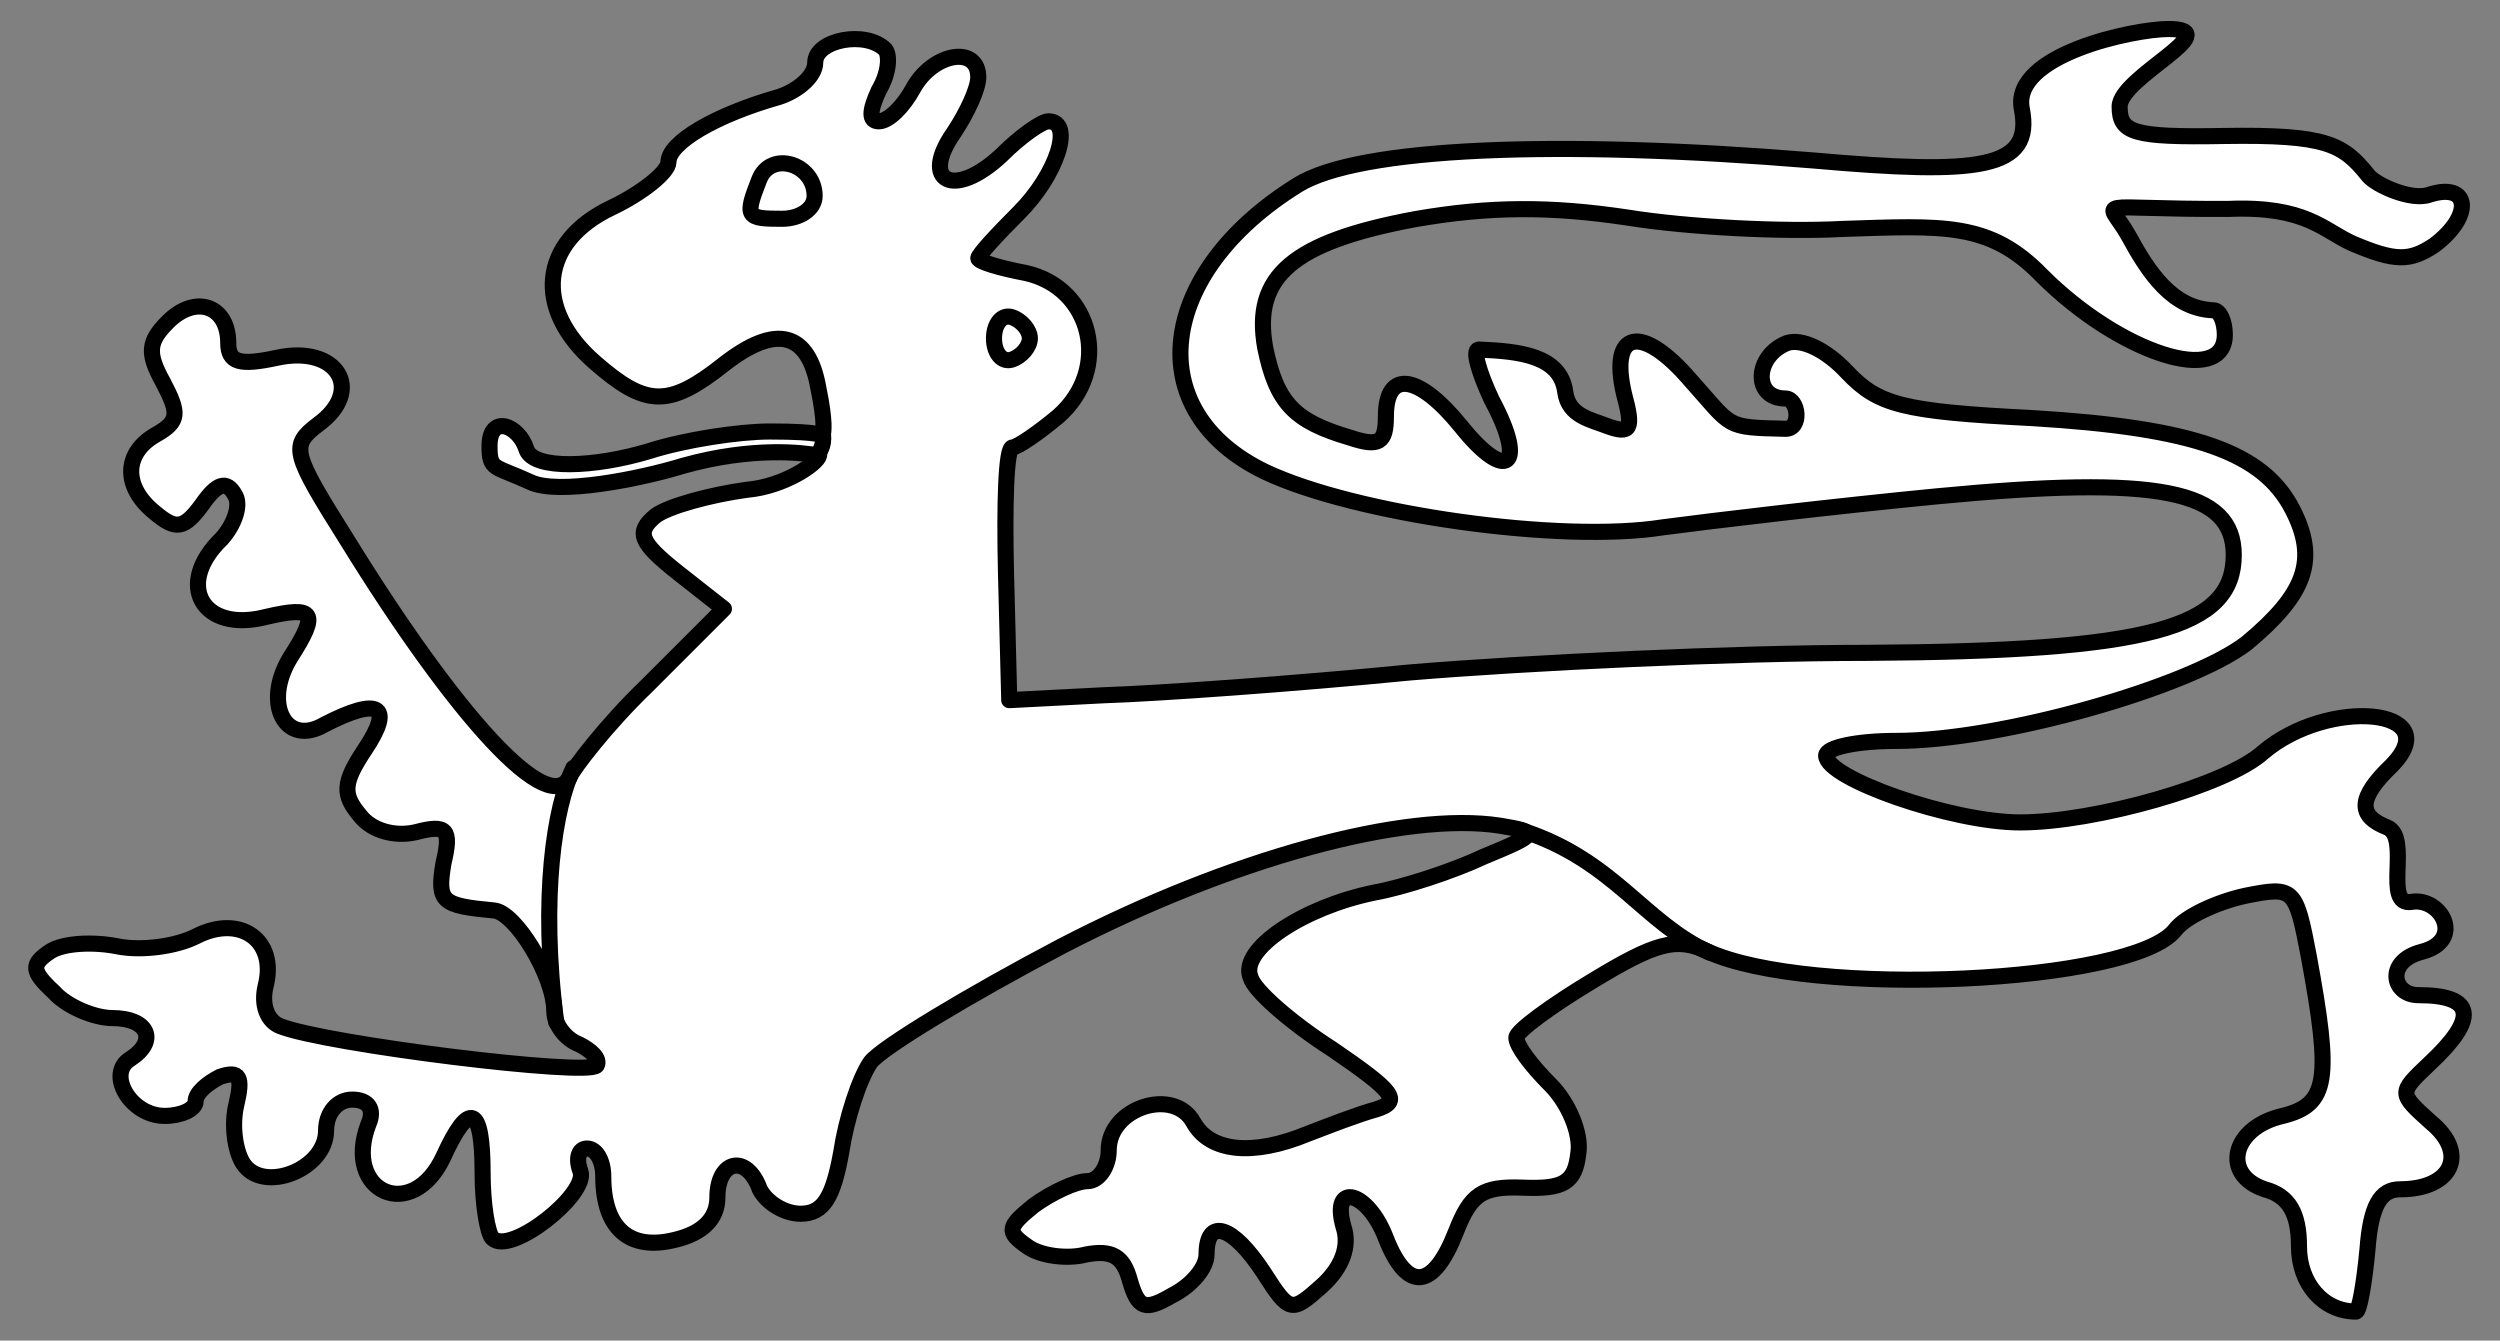
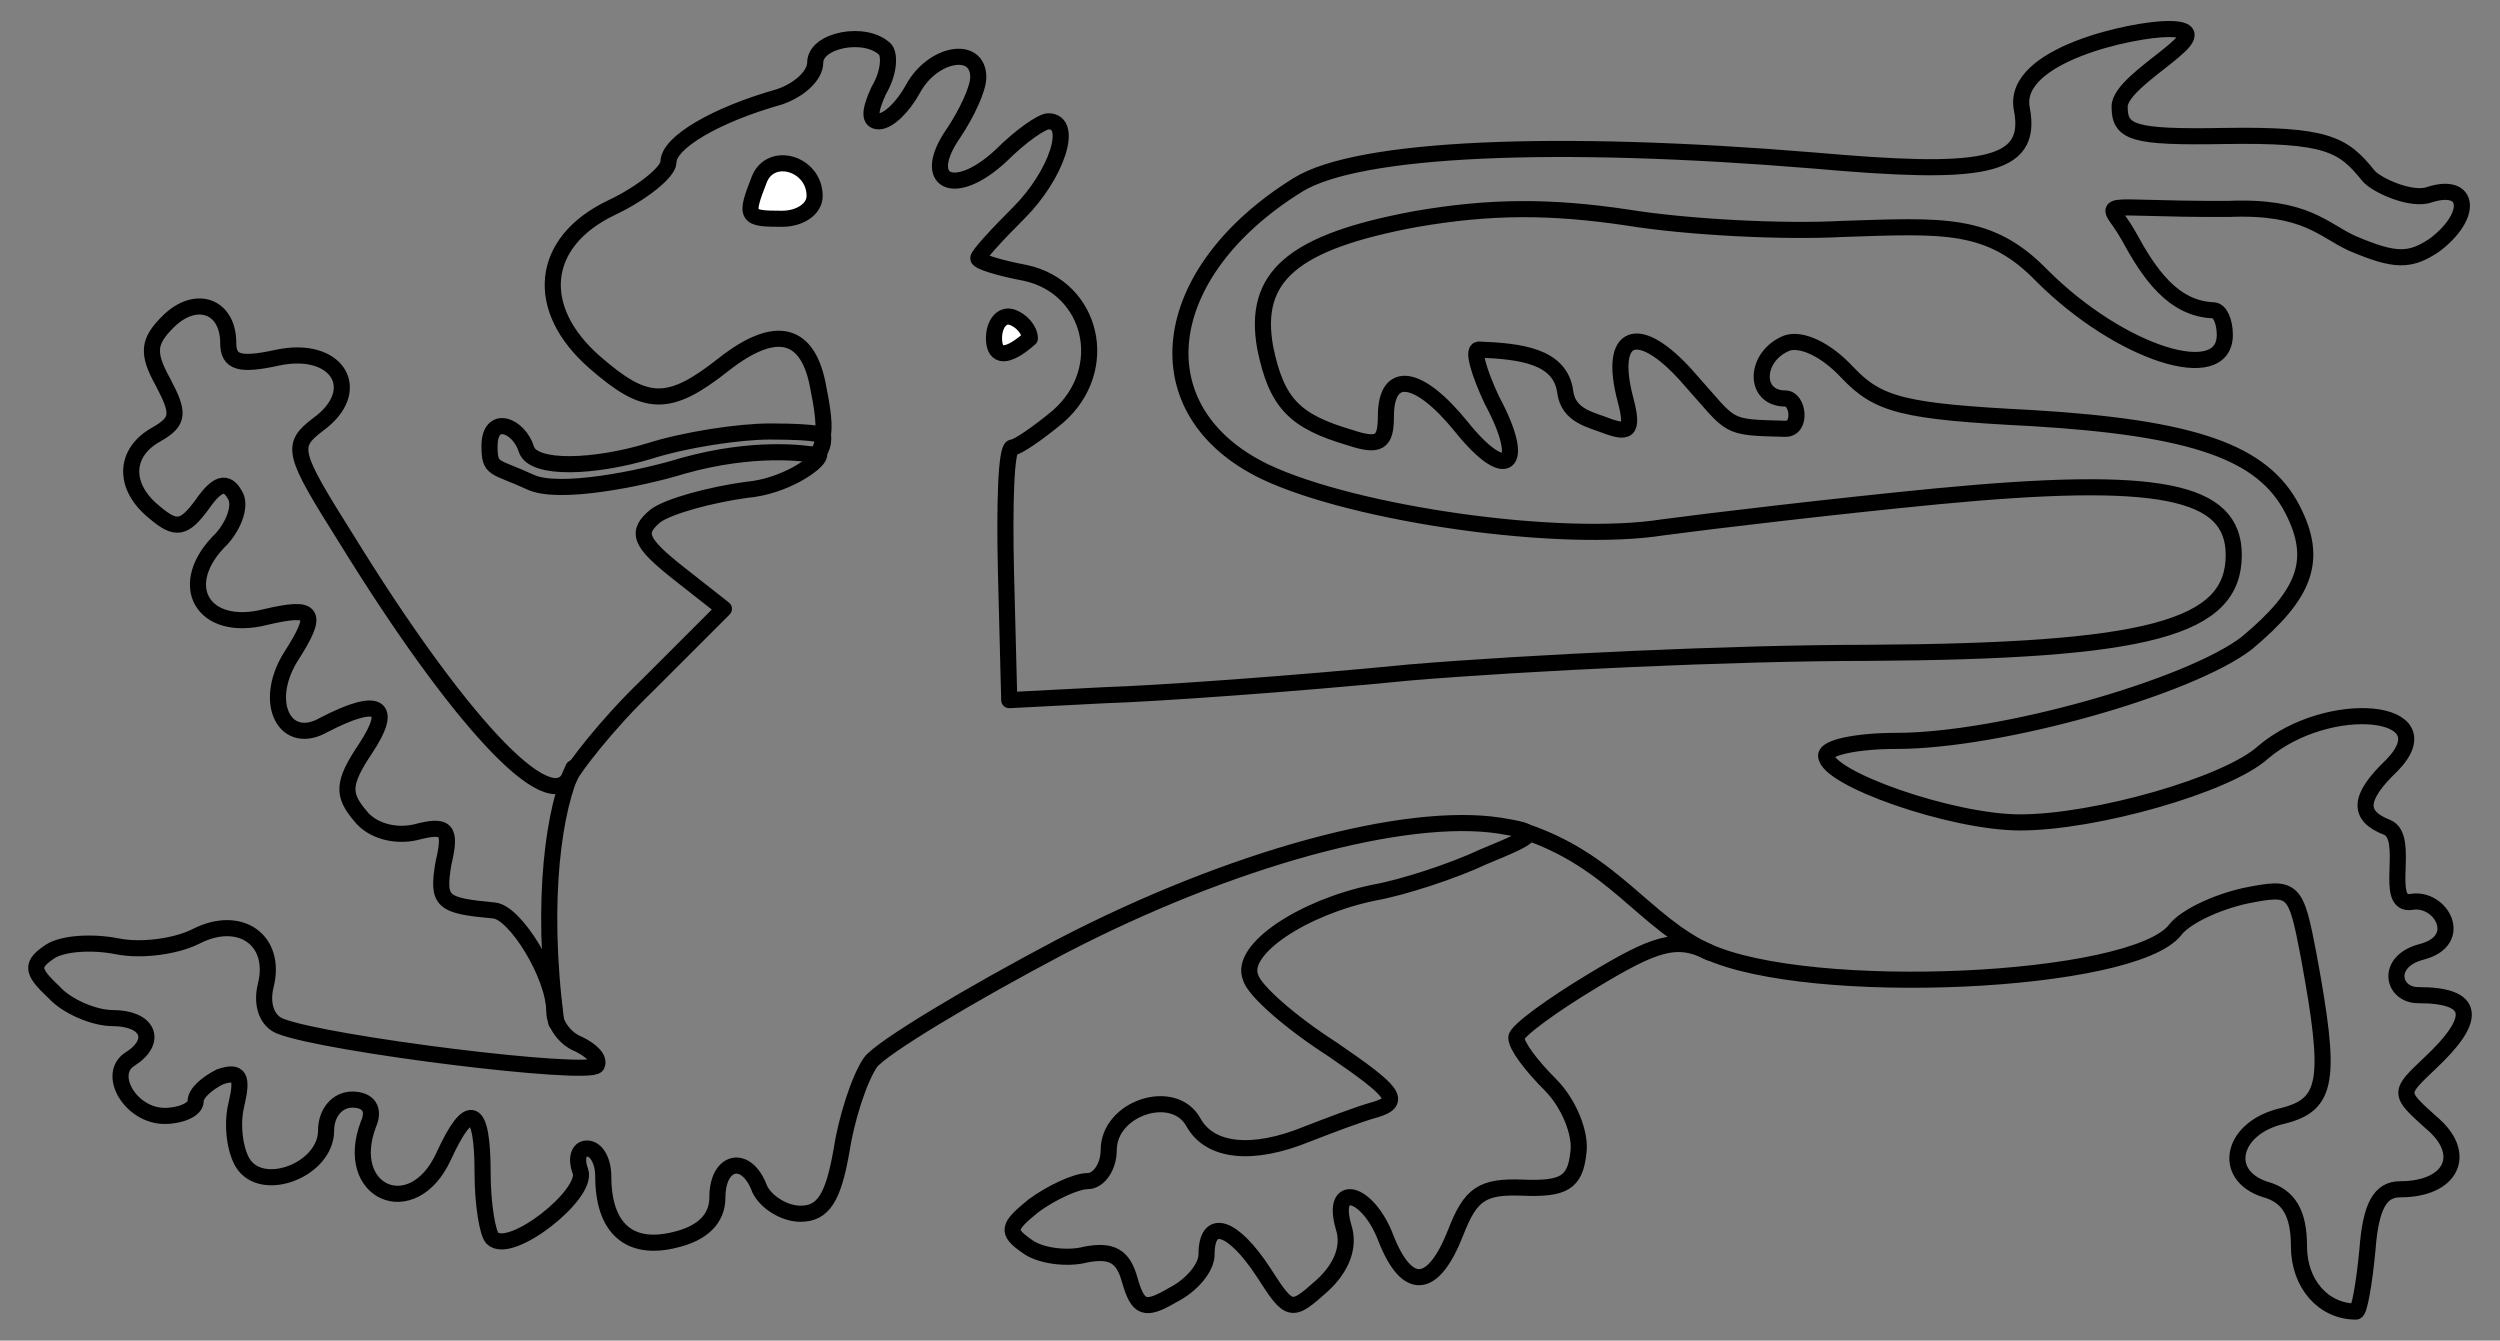
<svg xmlns="http://www.w3.org/2000/svg" version="1.1" viewBox="54 99 310.5 166.5" width="310.5" height="166.5">
  <rect x="54" y="99" width="310.5" height="166.5" fill="#808080" stroke="none" />
  <defs>
    <clipPath id="artboard_clip_path">
      <path d="M 54 99 L 364.5 99 L 364.5 265.5 L 54 265.5 Z" />
    </clipPath>
  </defs>
  <g id="Lion_Passant_(4)" stroke="none" stroke-opacity="1" stroke-dasharray="none" fill="none" fill-opacity="1">
    <title>Lion Passant (4)</title>
    <g id="Lion_Passant_(4)_Layer_2" clip-path="url(#artboard_clip_path)">
      <title>Layer 2</title>
      <g id="Group_423">
        <g id="Graphic_429">
-           <path d="M 155.389 155.497 C 155.619 155.538 155.738 155.566 155.738 155.566 C 155.535 156.579 151.403 159.429 146.746 159.834 C 142.29 160.441 137.025 161.859 135.405 163.074 C 132.975 165.099 133.38 166.314 138.24 170.161 L 143.91 174.617 L 134.393 184.134 C 129.127 189.197 125.203 194.509 124.875 195.272 C 122.38 201.073 110.497 187.78 97.131 166.111 C 90.246 155.176 90.043 154.366 93.486 151.733 C 99.359 147.481 95.916 141.81 88.423 143.43 C 83.766 144.443 82.348 144.038 82.348 141.608 C 82.348 136.95 78.298 135.533 74.855 138.975 C 72.425 141.405 72.223 142.823 74.248 146.468 C 76.273 150.316 76.273 151.328 73.438 152.948 C 69.388 155.176 69.185 159.429 73.235 162.669 C 75.868 164.896 76.88 164.694 79.108 161.656 C 80.931 159.024 82.146 158.619 83.158 160.441 C 83.968 161.656 83.158 164.086 81.538 165.909 C 75.665 171.579 79.108 177.654 87.006 175.629 C 93.081 174.212 93.689 175.022 90.043 180.692 C 86.601 186.362 89.436 191.83 94.296 188.995 C 100.979 185.552 103.004 186.565 99.359 192.032 C 96.524 196.285 96.524 197.702 98.751 200.335 C 100.169 202.158 103.004 202.968 105.637 202.36 C 109.484 201.348 110.092 201.955 109.079 206.208 C 108.269 211.068 108.877 211.473 115.357 212.081 C 117.989 212.283 122.85 220.181 122.85 224.636 C 122.85 226.256 124.267 228.079 125.887 228.686 C 127.507 229.496 128.52 230.509 128.115 231.319 C 127.102 232.736 94.499 228.686 88.828 226.459 C 87.208 225.851 86.398 223.826 87.006 221.396 C 88.423 215.726 83.766 212.486 78.298 215.321 C 75.868 216.536 71.615 217.143 68.578 216.536 C 65.54 215.928 61.895 216.131 60.275 217.143 C 57.845 218.763 57.845 219.573 60.68 222.206 C 62.3 224.028 65.743 225.446 67.97 225.446 C 72.425 225.446 73.64 228.281 70.198 230.509 C 67.16 232.331 70.198 237.596 74.45 237.596 C 76.475 237.596 78.298 236.786 78.298 235.774 C 78.298 234.761 79.716 233.546 81.336 232.736 C 83.766 231.926 84.171 232.736 83.361 236.179 C 82.753 238.609 83.158 241.849 84.171 243.469 C 86.601 247.317 94.499 244.279 94.499 239.419 C 94.499 237.191 95.916 235.571 97.739 235.571 C 99.764 235.571 100.574 236.786 99.764 238.609 C 96.524 247.114 105.232 250.962 109.079 242.659 C 112.319 235.571 113.939 236.381 113.939 244.684 C 113.939 248.532 114.547 252.177 115.154 252.785 C 117.382 255.012 127.102 247.317 126.09 244.482 C 125.482 242.862 125.887 241.647 126.9 241.647 C 128.115 241.647 128.925 243.267 128.925 245.089 C 128.925 251.569 132.165 254.405 137.835 252.987 C 141.278 252.177 143.1 250.354 143.1 247.722 C 143.1 243.064 146.746 242.254 148.366 246.709 C 149.176 248.329 151.403 249.747 153.428 249.747 C 156.263 249.747 157.478 247.722 158.491 242.052 C 159.098 238.001 160.719 232.939 162.136 230.914 C 163.554 229.091 174.287 222.611 185.829 216.536 C 206.89 205.6 228.559 199.728 240.304 201.55 C 245.164 202.36 245.164 202.563 238.279 205.398 C 234.431 207.22 228.154 209.245 224.711 209.853 C 215.801 211.675 207.903 216.941 209.32 220.383 C 209.725 222.003 214.383 226.054 219.446 229.294 C 227.141 234.559 228.154 235.774 224.913 236.786 C 222.686 237.394 219.041 238.811 216.408 239.824 C 209.523 242.659 204.258 242.052 202.233 238.406 C 199.802 233.951 191.702 236.584 191.702 241.849 C 191.702 243.874 190.487 245.697 189.07 245.697 C 187.652 245.697 184.614 247.114 182.387 248.734 C 179.147 251.367 178.944 251.974 181.577 253.797 C 183.197 255.012 186.639 255.417 188.867 254.81 C 192.107 254.202 193.525 255.012 194.335 258.05 C 195.347 261.492 196.157 261.897 199.6 259.872 C 202.03 258.657 203.853 256.43 203.853 254.81 C 203.853 250.152 207.093 251.164 210.94 257.037 C 214.18 262.1 214.383 262.1 218.231 258.657 C 220.661 256.43 221.673 253.797 220.863 251.367 C 219.243 245.697 223.901 246.912 226.128 252.785 C 228.761 259.467 232.001 259.265 234.836 251.974 C 236.659 247.317 238.076 246.304 243.139 246.507 C 248.202 246.709 249.619 245.899 250.024 242.254 C 250.429 239.824 248.809 235.976 246.582 233.749 C 244.152 231.319 242.329 228.889 242.329 227.876 C 242.329 227.066 246.784 223.826 251.847 220.788 C 259.542 216.131 262.175 215.321 266.022 217.143 C 278.78 223.016 318.877 221.193 324.142 214.511 C 325.357 212.891 329.205 211.068 332.85 210.258 C 338.925 209.043 339.128 209.245 340.748 217.751 C 343.583 233.141 343.178 236.179 337.508 237.596 C 331.23 239.014 329.812 244.887 335.28 246.709 C 338.318 247.519 339.533 249.747 339.533 253.797 C 339.533 258.455 342.57 261.897 346.62 261.897 C 347.025 261.897 347.633 258.455 348.038 254.202 C 348.443 248.734 349.658 246.709 352.088 246.709 C 358.568 246.709 360.593 242.254 355.936 238.406 C 351.886 234.761 351.886 234.761 355.733 231.116 C 361.808 225.446 361.439 222.598 354.351 222.598 C 351.111 222.598 350.22 218.397 354.765 217.219 C 360.219 215.805 357.159 210.401 353.523 211.012 C 349.887 211.624 353.506 202.968 350.468 201.753 C 346.823 200.335 346.823 198.107 351.076 194.057 C 357.961 186.97 343.178 185.552 335.077 192.437 C 330.622 196.487 314.219 201.145 304.904 201.145 C 296.399 201.145 280.805 195.677 280.805 192.842 C 280.805 191.83 284.653 191.02 289.513 191.02 C 302.474 191.02 325.965 184.337 333.052 178.869 C 340.343 172.794 341.963 168.541 338.723 162.264 C 335.077 155.176 326.572 152.138 306.321 150.923 C 290.323 150.113 287.286 149.303 283.438 145.253 C 280.805 142.418 277.768 141 275.945 141.608 C 271.895 143.228 271.693 148.493 275.743 148.493 C 277.363 148.493 277.801 152.306 275.733 152.256 C 268.151 152.071 269.263 152.138 263.997 146.266 C 257.922 139.178 253.872 139.988 255.695 147.886 C 256.91 152.341 256.505 152.948 253.669 151.936 C 251.644 151.126 248.8 150.698 248.404 147.683 C 247.81 143.161 242.734 142.62 237.671 142.418 C 236.861 142.418 237.671 145.253 239.291 148.696 C 243.747 156.998 241.114 159.024 235.444 151.936 C 230.179 145.456 226.128 144.848 226.128 150.721 C 226.128 153.961 225.318 154.568 221.673 153.353 C 214.788 151.328 212.56 149.101 211.143 142.215 C 209.523 133.305 214.586 129.052 229.774 126.217 C 239.089 124.597 246.582 124.597 256.1 126.015 C 263.592 127.23 275.54 127.837 282.831 127.432 C 295.386 127.027 301.114 126.539 307.594 133.222 C 317.314 142.943 330.322 147.058 330.322 140.578 C 330.322 138.958 329.715 137.54 328.905 137.54 C 323.842 137.338 320.897 132.941 318.352 128.257 C 315.662 123.449 313.314 125.028 330.765 124.947 C 340.446 124.543 342.57 127.635 346.215 129.255 C 351.481 131.483 353.303 131.483 356.341 129.457 C 361.201 125.812 360.796 121.56 355.733 123.18 C 353.506 123.99 349.086 121.984 348.144 120.809 C 345.005 116.893 342.975 115.687 330.217 115.889 C 318.877 116.092 317.257 115.484 317.257 112.244 C 317.257 108.599 330.81 102.603 323.317 102.603 C 319.065 102.603 303.785 105.782 305.111 112.533 C 306.585 120.035 299.841 120.75 279.185 118.927 C 247.189 116.294 222.686 117.307 215.193 121.965 C 197.575 132.9 195.55 150.113 211.143 157.606 C 222.281 162.871 247.797 166.516 260.555 164.491 C 266.63 163.681 282.021 161.859 294.576 160.644 C 322.117 158.011 331.432 159.834 331.432 167.934 C 331.432 177.047 320.902 179.882 285.868 180.084 C 269.263 180.084 243.747 181.299 229.166 182.514 C 214.788 183.932 197.575 185.147 191.095 185.35 L 179.349 185.957 L 178.944 170.161 C 178.742 161.656 178.944 154.568 179.754 154.568 C 180.362 154.568 182.994 152.746 185.424 150.721 C 192.107 144.848 189.677 134.723 181.374 132.9 C 178.134 132.293 175.502 131.483 175.502 131.078 C 175.502 130.673 177.729 128.242 180.564 125.407 C 185.222 120.75 187.45 114.067 184.209 114.067 C 183.399 114.067 180.767 115.889 178.337 118.32 C 172.464 123.787 168.211 121.56 172.464 115.484 C 174.084 113.054 175.502 110.017 175.502 108.599 C 175.502 104.549 169.831 105.562 167.401 110.017 C 166.186 112.244 164.364 114.067 163.149 114.067 C 161.934 114.067 161.934 112.852 163.149 110.219 C 164.364 108.194 164.566 105.967 163.959 105.157 C 161.529 102.726 155.251 103.942 155.251 106.777 C 155.251 108.397 153.226 110.219 150.796 111.029 C 142.898 113.257 137.025 116.7 137.025 119.13 C 137.025 120.345 133.785 122.977 129.937 124.8 C 121.027 129.052 120.217 137.355 127.912 144.038 C 134.19 149.506 137.025 149.708 143.91 144.241 C 150.391 139.178 154.441 140.19 155.656 147.278 C 156.519 151.422 156.271 152.72 156.179 153.012 C 156.21 153.291 156.205 153.591 156.151 153.911 C 156.032 154.626 155.742 155.134 155.389 155.497 Z" fill="#FFFFFF" />
          <path d="M 155.389 155.497 C 155.619 155.538 155.738 155.566 155.738 155.566 C 155.535 156.579 151.403 159.429 146.746 159.834 C 142.29 160.441 137.025 161.859 135.405 163.074 C 132.975 165.099 133.38 166.314 138.24 170.161 L 143.91 174.617 L 134.393 184.134 C 129.127 189.197 125.203 194.509 124.875 195.272 C 122.38 201.073 110.497 187.78 97.131 166.111 C 90.246 155.176 90.043 154.366 93.486 151.733 C 99.359 147.481 95.916 141.81 88.423 143.43 C 83.766 144.443 82.348 144.038 82.348 141.608 C 82.348 136.95 78.298 135.533 74.855 138.975 C 72.425 141.405 72.223 142.823 74.248 146.468 C 76.273 150.316 76.273 151.328 73.438 152.948 C 69.388 155.176 69.185 159.429 73.235 162.669 C 75.868 164.896 76.88 164.694 79.108 161.656 C 80.931 159.024 82.146 158.619 83.158 160.441 C 83.968 161.656 83.158 164.086 81.538 165.909 C 75.665 171.579 79.108 177.654 87.006 175.629 C 93.081 174.212 93.689 175.022 90.043 180.692 C 86.601 186.362 89.436 191.83 94.296 188.995 C 100.979 185.552 103.004 186.565 99.359 192.032 C 96.524 196.285 96.524 197.702 98.751 200.335 C 100.169 202.158 103.004 202.968 105.637 202.36 C 109.484 201.348 110.092 201.955 109.079 206.208 C 108.269 211.068 108.877 211.473 115.357 212.081 C 117.989 212.283 122.85 220.181 122.85 224.636 C 122.85 226.256 124.267 228.079 125.887 228.686 C 127.507 229.496 128.52 230.509 128.115 231.319 C 127.102 232.736 94.499 228.686 88.828 226.459 C 87.208 225.851 86.398 223.826 87.006 221.396 C 88.423 215.726 83.766 212.486 78.298 215.321 C 75.868 216.536 71.615 217.143 68.578 216.536 C 65.54 215.928 61.895 216.131 60.275 217.143 C 57.845 218.763 57.845 219.573 60.68 222.206 C 62.3 224.028 65.743 225.446 67.97 225.446 C 72.425 225.446 73.64 228.281 70.198 230.509 C 67.16 232.331 70.198 237.596 74.45 237.596 C 76.475 237.596 78.298 236.786 78.298 235.774 C 78.298 234.761 79.716 233.546 81.336 232.736 C 83.766 231.926 84.171 232.736 83.361 236.179 C 82.753 238.609 83.158 241.849 84.171 243.469 C 86.601 247.317 94.499 244.279 94.499 239.419 C 94.499 237.191 95.916 235.571 97.739 235.571 C 99.764 235.571 100.574 236.786 99.764 238.609 C 96.524 247.114 105.232 250.962 109.079 242.659 C 112.319 235.571 113.939 236.381 113.939 244.684 C 113.939 248.532 114.547 252.177 115.154 252.785 C 117.382 255.012 127.102 247.317 126.09 244.482 C 125.482 242.862 125.887 241.647 126.9 241.647 C 128.115 241.647 128.925 243.267 128.925 245.089 C 128.925 251.569 132.165 254.405 137.835 252.987 C 141.278 252.177 143.1 250.354 143.1 247.722 C 143.1 243.064 146.746 242.254 148.366 246.709 C 149.176 248.329 151.403 249.747 153.428 249.747 C 156.263 249.747 157.478 247.722 158.491 242.052 C 159.098 238.001 160.719 232.939 162.136 230.914 C 163.554 229.091 174.287 222.611 185.829 216.536 C 206.89 205.6 228.559 199.728 240.304 201.55 C 245.164 202.36 245.164 202.563 238.279 205.398 C 234.431 207.22 228.154 209.245 224.711 209.853 C 215.801 211.675 207.903 216.941 209.32 220.383 C 209.725 222.003 214.383 226.054 219.446 229.294 C 227.141 234.559 228.154 235.774 224.913 236.786 C 222.686 237.394 219.041 238.811 216.408 239.824 C 209.523 242.659 204.258 242.052 202.233 238.406 C 199.802 233.951 191.702 236.584 191.702 241.849 C 191.702 243.874 190.487 245.697 189.07 245.697 C 187.652 245.697 184.614 247.114 182.387 248.734 C 179.147 251.367 178.944 251.974 181.577 253.797 C 183.197 255.012 186.639 255.417 188.867 254.81 C 192.107 254.202 193.525 255.012 194.335 258.05 C 195.347 261.492 196.157 261.897 199.6 259.872 C 202.03 258.657 203.853 256.43 203.853 254.81 C 203.853 250.152 207.093 251.164 210.94 257.037 C 214.18 262.1 214.383 262.1 218.231 258.657 C 220.661 256.43 221.673 253.797 220.863 251.367 C 219.243 245.697 223.901 246.912 226.128 252.785 C 228.761 259.467 232.001 259.265 234.836 251.974 C 236.659 247.317 238.076 246.304 243.139 246.507 C 248.202 246.709 249.619 245.899 250.024 242.254 C 250.429 239.824 248.809 235.976 246.582 233.749 C 244.152 231.319 242.329 228.889 242.329 227.876 C 242.329 227.066 246.784 223.826 251.847 220.788 C 259.542 216.131 262.175 215.321 266.022 217.143 C 278.78 223.016 318.877 221.193 324.142 214.511 C 325.357 212.891 329.205 211.068 332.85 210.258 C 338.925 209.043 339.128 209.245 340.748 217.751 C 343.583 233.141 343.178 236.179 337.508 237.596 C 331.23 239.014 329.812 244.887 335.28 246.709 C 338.318 247.519 339.533 249.747 339.533 253.797 C 339.533 258.455 342.57 261.897 346.62 261.897 C 347.025 261.897 347.633 258.455 348.038 254.202 C 348.443 248.734 349.658 246.709 352.088 246.709 C 358.568 246.709 360.593 242.254 355.936 238.406 C 351.886 234.761 351.886 234.761 355.733 231.116 C 361.808 225.446 361.439 222.598 354.351 222.598 C 351.111 222.598 350.22 218.397 354.765 217.219 C 360.219 215.805 357.159 210.401 353.523 211.012 C 349.887 211.624 353.506 202.968 350.468 201.753 C 346.823 200.335 346.823 198.107 351.076 194.057 C 357.961 186.97 343.178 185.552 335.077 192.437 C 330.622 196.487 314.219 201.145 304.904 201.145 C 296.399 201.145 280.805 195.677 280.805 192.842 C 280.805 191.83 284.653 191.02 289.513 191.02 C 302.474 191.02 325.965 184.337 333.052 178.869 C 340.343 172.794 341.963 168.541 338.723 162.264 C 335.077 155.176 326.572 152.138 306.321 150.923 C 290.323 150.113 287.286 149.303 283.438 145.253 C 280.805 142.418 277.768 141 275.945 141.608 C 271.895 143.228 271.693 148.493 275.743 148.493 C 277.363 148.493 277.801 152.306 275.733 152.256 C 268.151 152.071 269.263 152.138 263.997 146.266 C 257.922 139.178 253.872 139.988 255.695 147.886 C 256.91 152.341 256.505 152.948 253.669 151.936 C 251.644 151.126 248.8 150.698 248.404 147.683 C 247.81 143.161 242.734 142.62 237.671 142.418 C 236.861 142.418 237.671 145.253 239.291 148.696 C 243.747 156.998 241.114 159.024 235.444 151.936 C 230.179 145.456 226.128 144.848 226.128 150.721 C 226.128 153.961 225.318 154.568 221.673 153.353 C 214.788 151.328 212.56 149.101 211.143 142.215 C 209.523 133.305 214.586 129.052 229.774 126.217 C 239.089 124.597 246.582 124.597 256.1 126.015 C 263.592 127.23 275.54 127.837 282.831 127.432 C 295.386 127.027 301.114 126.539 307.594 133.222 C 317.314 142.943 330.322 147.058 330.322 140.578 C 330.322 138.958 329.715 137.54 328.905 137.54 C 323.842 137.338 320.897 132.941 318.352 128.257 C 315.662 123.449 313.314 125.028 330.765 124.947 C 340.446 124.543 342.57 127.635 346.215 129.255 C 351.481 131.483 353.303 131.483 356.341 129.457 C 361.201 125.812 360.796 121.56 355.733 123.18 C 353.506 123.99 349.086 121.984 348.144 120.809 C 345.005 116.893 342.975 115.687 330.217 115.889 C 318.877 116.092 317.257 115.484 317.257 112.244 C 317.257 108.599 330.81 102.603 323.317 102.603 C 319.065 102.603 303.785 105.782 305.111 112.533 C 306.585 120.035 299.841 120.75 279.185 118.927 C 247.189 116.294 222.686 117.307 215.193 121.965 C 197.575 132.9 195.55 150.113 211.143 157.606 C 222.281 162.871 247.797 166.516 260.555 164.491 C 266.63 163.681 282.021 161.859 294.576 160.644 C 322.117 158.011 331.432 159.834 331.432 167.934 C 331.432 177.047 320.902 179.882 285.868 180.084 C 269.263 180.084 243.747 181.299 229.166 182.514 C 214.788 183.932 197.575 185.147 191.095 185.35 L 179.349 185.957 L 178.944 170.161 C 178.742 161.656 178.944 154.568 179.754 154.568 C 180.362 154.568 182.994 152.746 185.424 150.721 C 192.107 144.848 189.677 134.723 181.374 132.9 C 178.134 132.293 175.502 131.483 175.502 131.078 C 175.502 130.673 177.729 128.242 180.564 125.407 C 185.222 120.75 187.45 114.067 184.209 114.067 C 183.399 114.067 180.767 115.889 178.337 118.32 C 172.464 123.787 168.211 121.56 172.464 115.484 C 174.084 113.054 175.502 110.017 175.502 108.599 C 175.502 104.549 169.831 105.562 167.401 110.017 C 166.186 112.244 164.364 114.067 163.149 114.067 C 161.934 114.067 161.934 112.852 163.149 110.219 C 164.364 108.194 164.566 105.967 163.959 105.157 C 161.529 102.726 155.251 103.942 155.251 106.777 C 155.251 108.397 153.226 110.219 150.796 111.029 C 142.898 113.257 137.025 116.7 137.025 119.13 C 137.025 120.345 133.785 122.977 129.937 124.8 C 121.027 129.052 120.217 137.355 127.912 144.038 C 134.19 149.506 137.025 149.708 143.91 144.241 C 150.391 139.178 154.441 140.19 155.656 147.278 C 156.519 151.422 156.271 152.72 156.179 153.012 C 156.21 153.291 156.205 153.591 156.151 153.911 C 156.032 154.626 155.742 155.134 155.389 155.497 Z" stroke="black" stroke-linecap="round" stroke-linejoin="round" stroke-width="2" />
        </g>
        <g id="Graphic_428">
          <path d="M 155.178 123.338 C 155.178 124.958 153.355 126.173 151.128 126.173 C 146.673 126.173 146.47 125.971 148.293 121.313 C 149.71 117.668 155.178 119.288 155.178 123.338 Z" fill="#FFFFFF" />
          <path d="M 155.178 123.338 C 155.178 124.958 153.355 126.173 151.128 126.173 C 146.673 126.173 146.47 125.971 148.293 121.313 C 149.71 117.668 155.178 119.288 155.178 123.338 Z" stroke="black" stroke-linecap="round" stroke-linejoin="round" stroke-width="2" />
        </g>
        <g id="Graphic_427">
          <path d="M 181.909 141.027 C 181.909 142.039 180.896 143.254 179.681 143.659 C 178.466 144.064 177.454 142.849 177.454 141.027 C 177.454 139.204 178.466 137.989 179.681 138.394 C 180.896 138.799 181.909 140.014 181.909 141.027 Z" fill="#FFFFFF" />
-           <path d="M 181.909 141.027 C 181.909 142.039 180.896 143.254 179.681 143.659 C 178.466 144.064 177.454 142.849 177.454 141.027 C 177.454 139.204 178.466 137.989 179.681 138.394 C 180.896 138.799 181.909 140.014 181.909 141.027 Z" stroke="black" stroke-linecap="round" stroke-linejoin="round" stroke-width="2" />
+           <path d="M 181.909 141.027 C 178.466 144.064 177.454 142.849 177.454 141.027 C 177.454 139.204 178.466 137.989 179.681 138.394 C 180.896 138.799 181.909 140.014 181.909 141.027 Z" stroke="black" stroke-linecap="round" stroke-linejoin="round" stroke-width="2" />
        </g>
        <g id="Graphic_426">
-           <path d="M 155.437 155.545 C 155.791 155.183 156.081 154.674 156.2 153.96 C 156.253 153.639 156.259 153.34 156.227 153.061 C 156.211 153.112 156.2 153.132 156.2 153.132 C 156.2 153.132 156.109 152.592 149.629 152.592 C 145.782 152.592 139.099 153.604 134.644 155.022 C 127.961 157.047 120.21 157.428 119.374 154.787 C 118.45 151.815 114.798 150.364 114.798 154.414 C 114.798 157.452 115.398 156.811 119.861 158.87 C 123.309 160.527 133.556 158.476 138.821 156.856 C 147.611 154.395 153.924 155.271 155.437 155.545 Z" fill="#FFFFFF" />
          <path d="M 155.437 155.545 C 155.791 155.183 156.081 154.674 156.2 153.96 C 156.253 153.639 156.259 153.34 156.227 153.061 C 156.211 153.112 156.2 153.132 156.2 153.132 C 156.2 153.132 156.109 152.592 149.629 152.592 C 145.782 152.592 139.099 153.604 134.644 155.022 C 127.961 157.047 120.21 157.428 119.374 154.787 C 118.45 151.815 114.798 150.364 114.798 154.414 C 114.798 157.452 115.398 156.811 119.861 158.87 C 123.309 160.527 133.556 158.476 138.821 156.856 C 147.611 154.395 153.924 155.271 155.437 155.545 Z" stroke="black" stroke-linecap="round" stroke-linejoin="round" stroke-width="2" />
        </g>
        <g id="Line_425">
          <path d="M 123.088 225.972 C 121.04 210.349 122.931 199.102 125.205 194.388" stroke="black" stroke-linecap="round" stroke-linejoin="round" stroke-width="2" />
        </g>
        <g id="Line_424">
          <path d="M 266.31 217.305 C 258.15 213.61 254.442 205.847 243.05 202.152" stroke="black" stroke-linecap="round" stroke-linejoin="round" stroke-width="2" />
        </g>
      </g>
    </g>
  </g>
</svg>